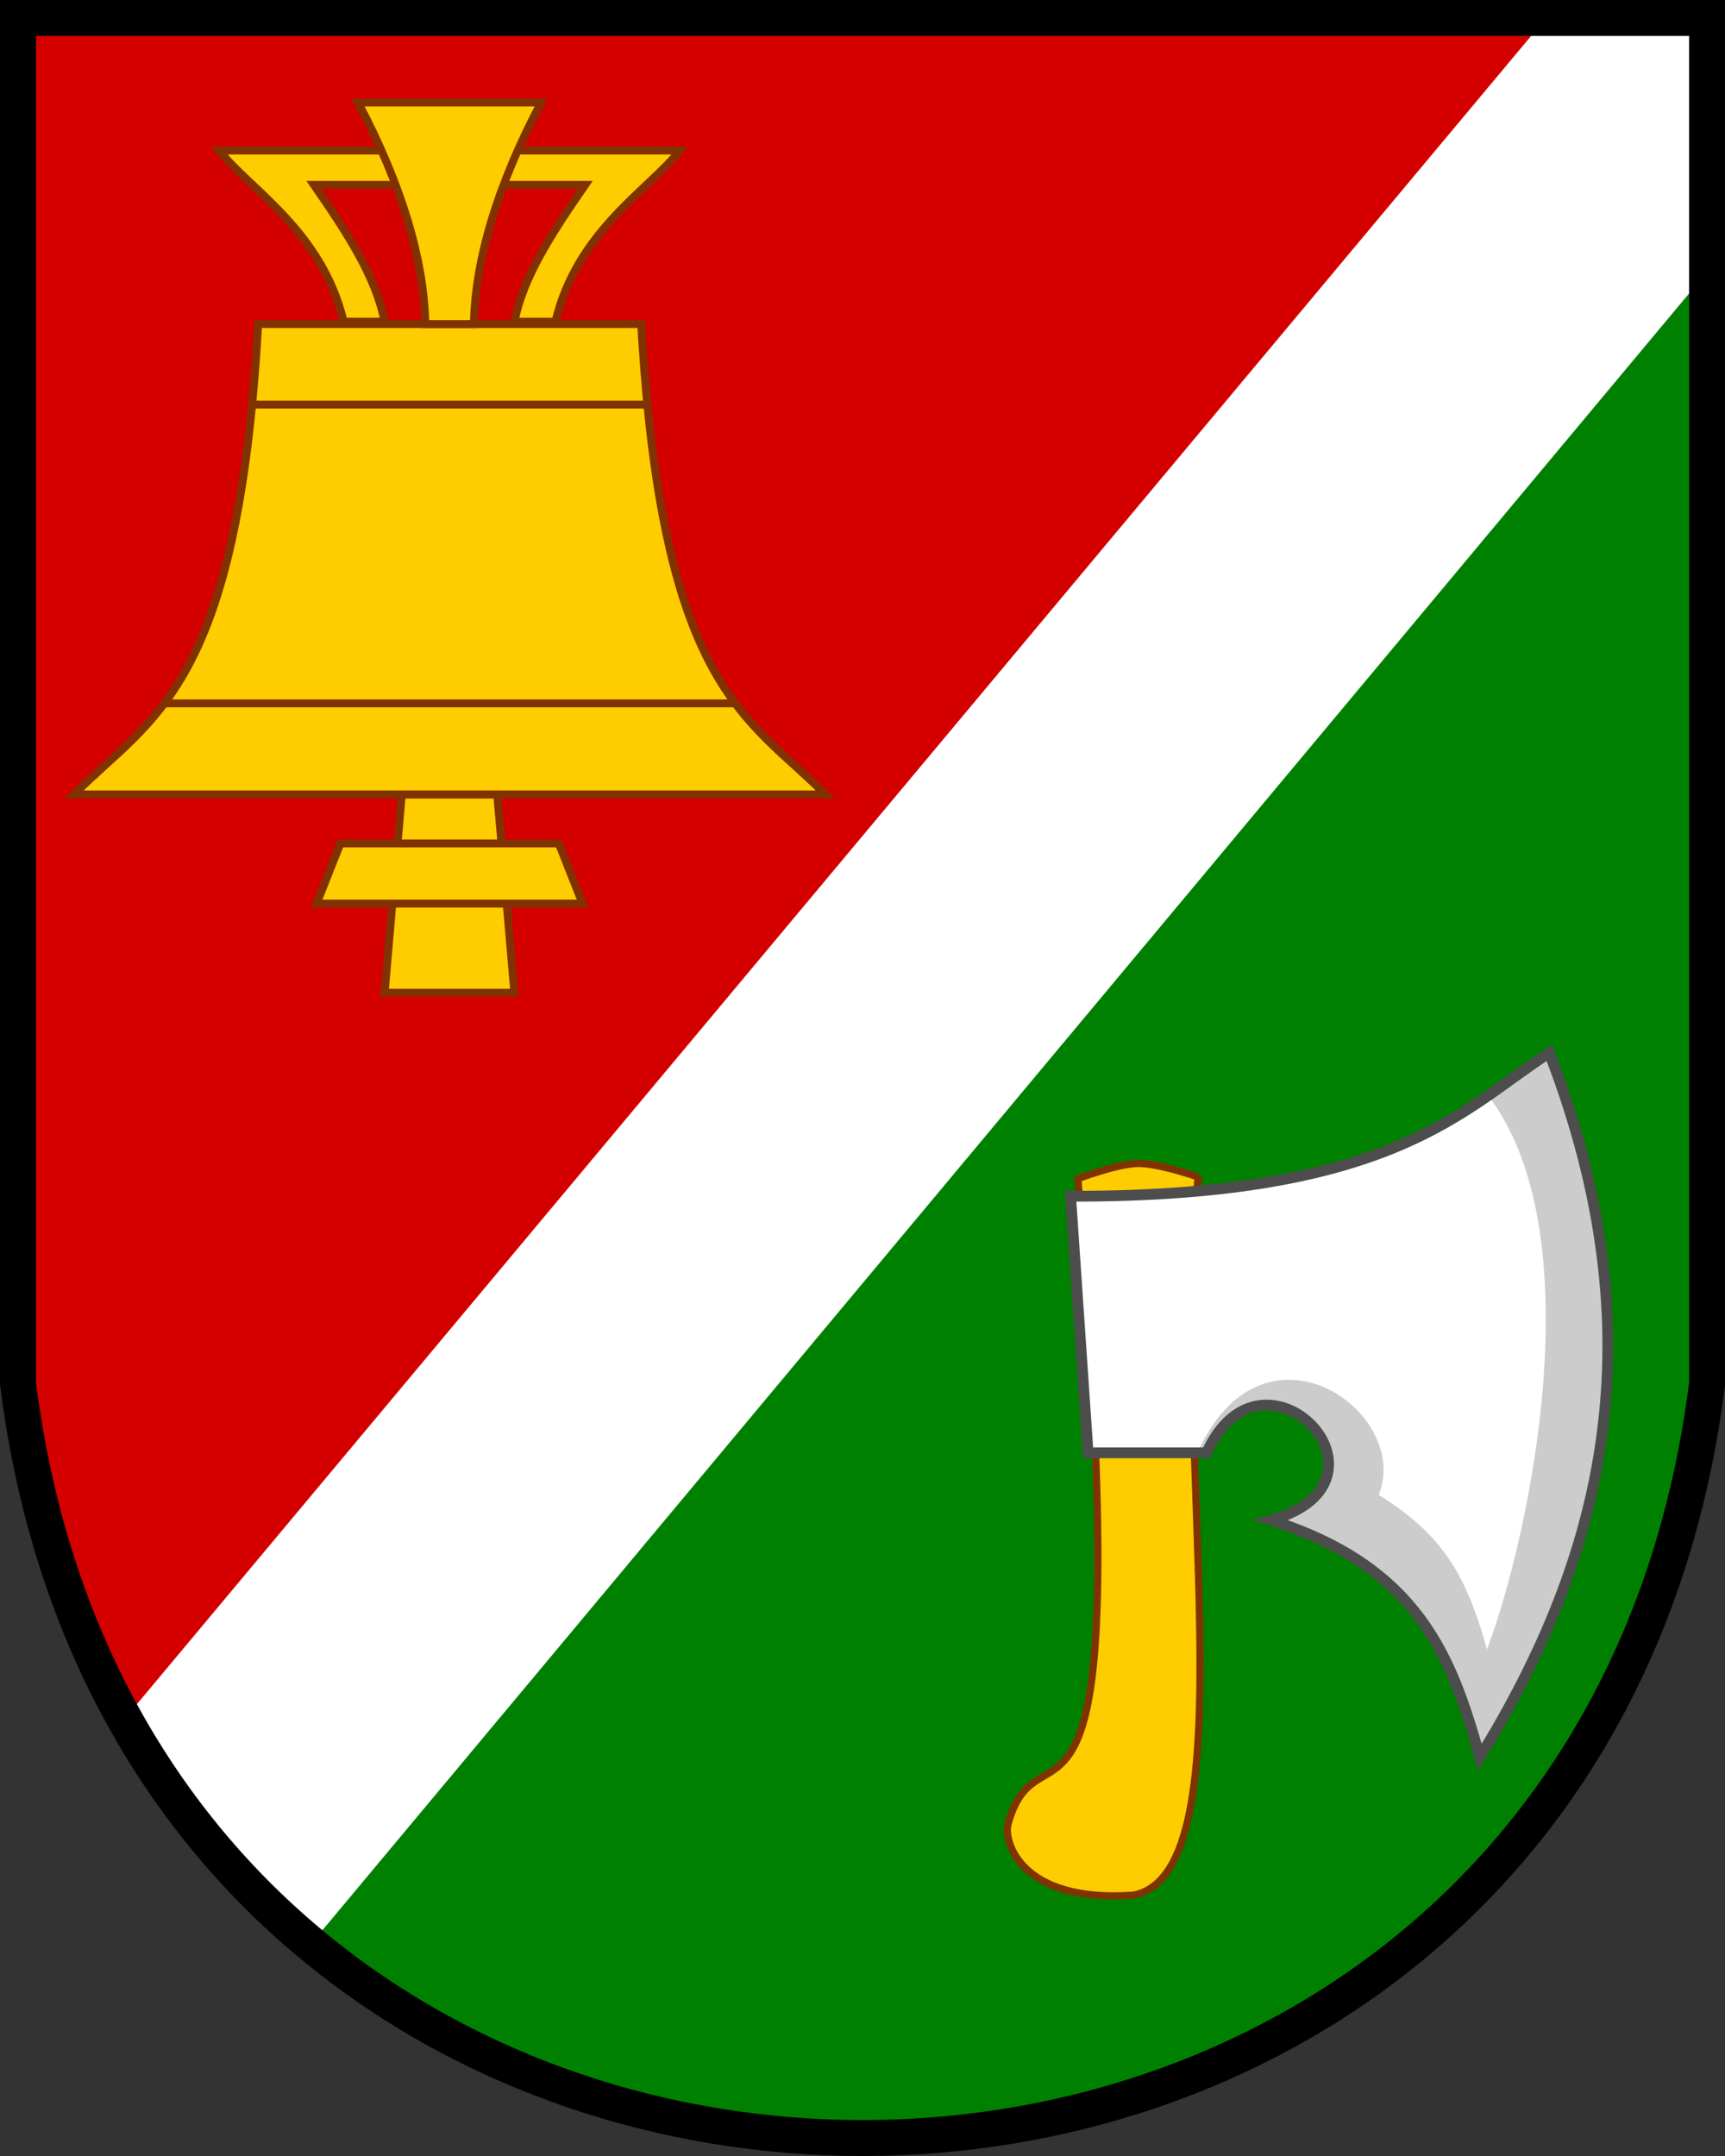
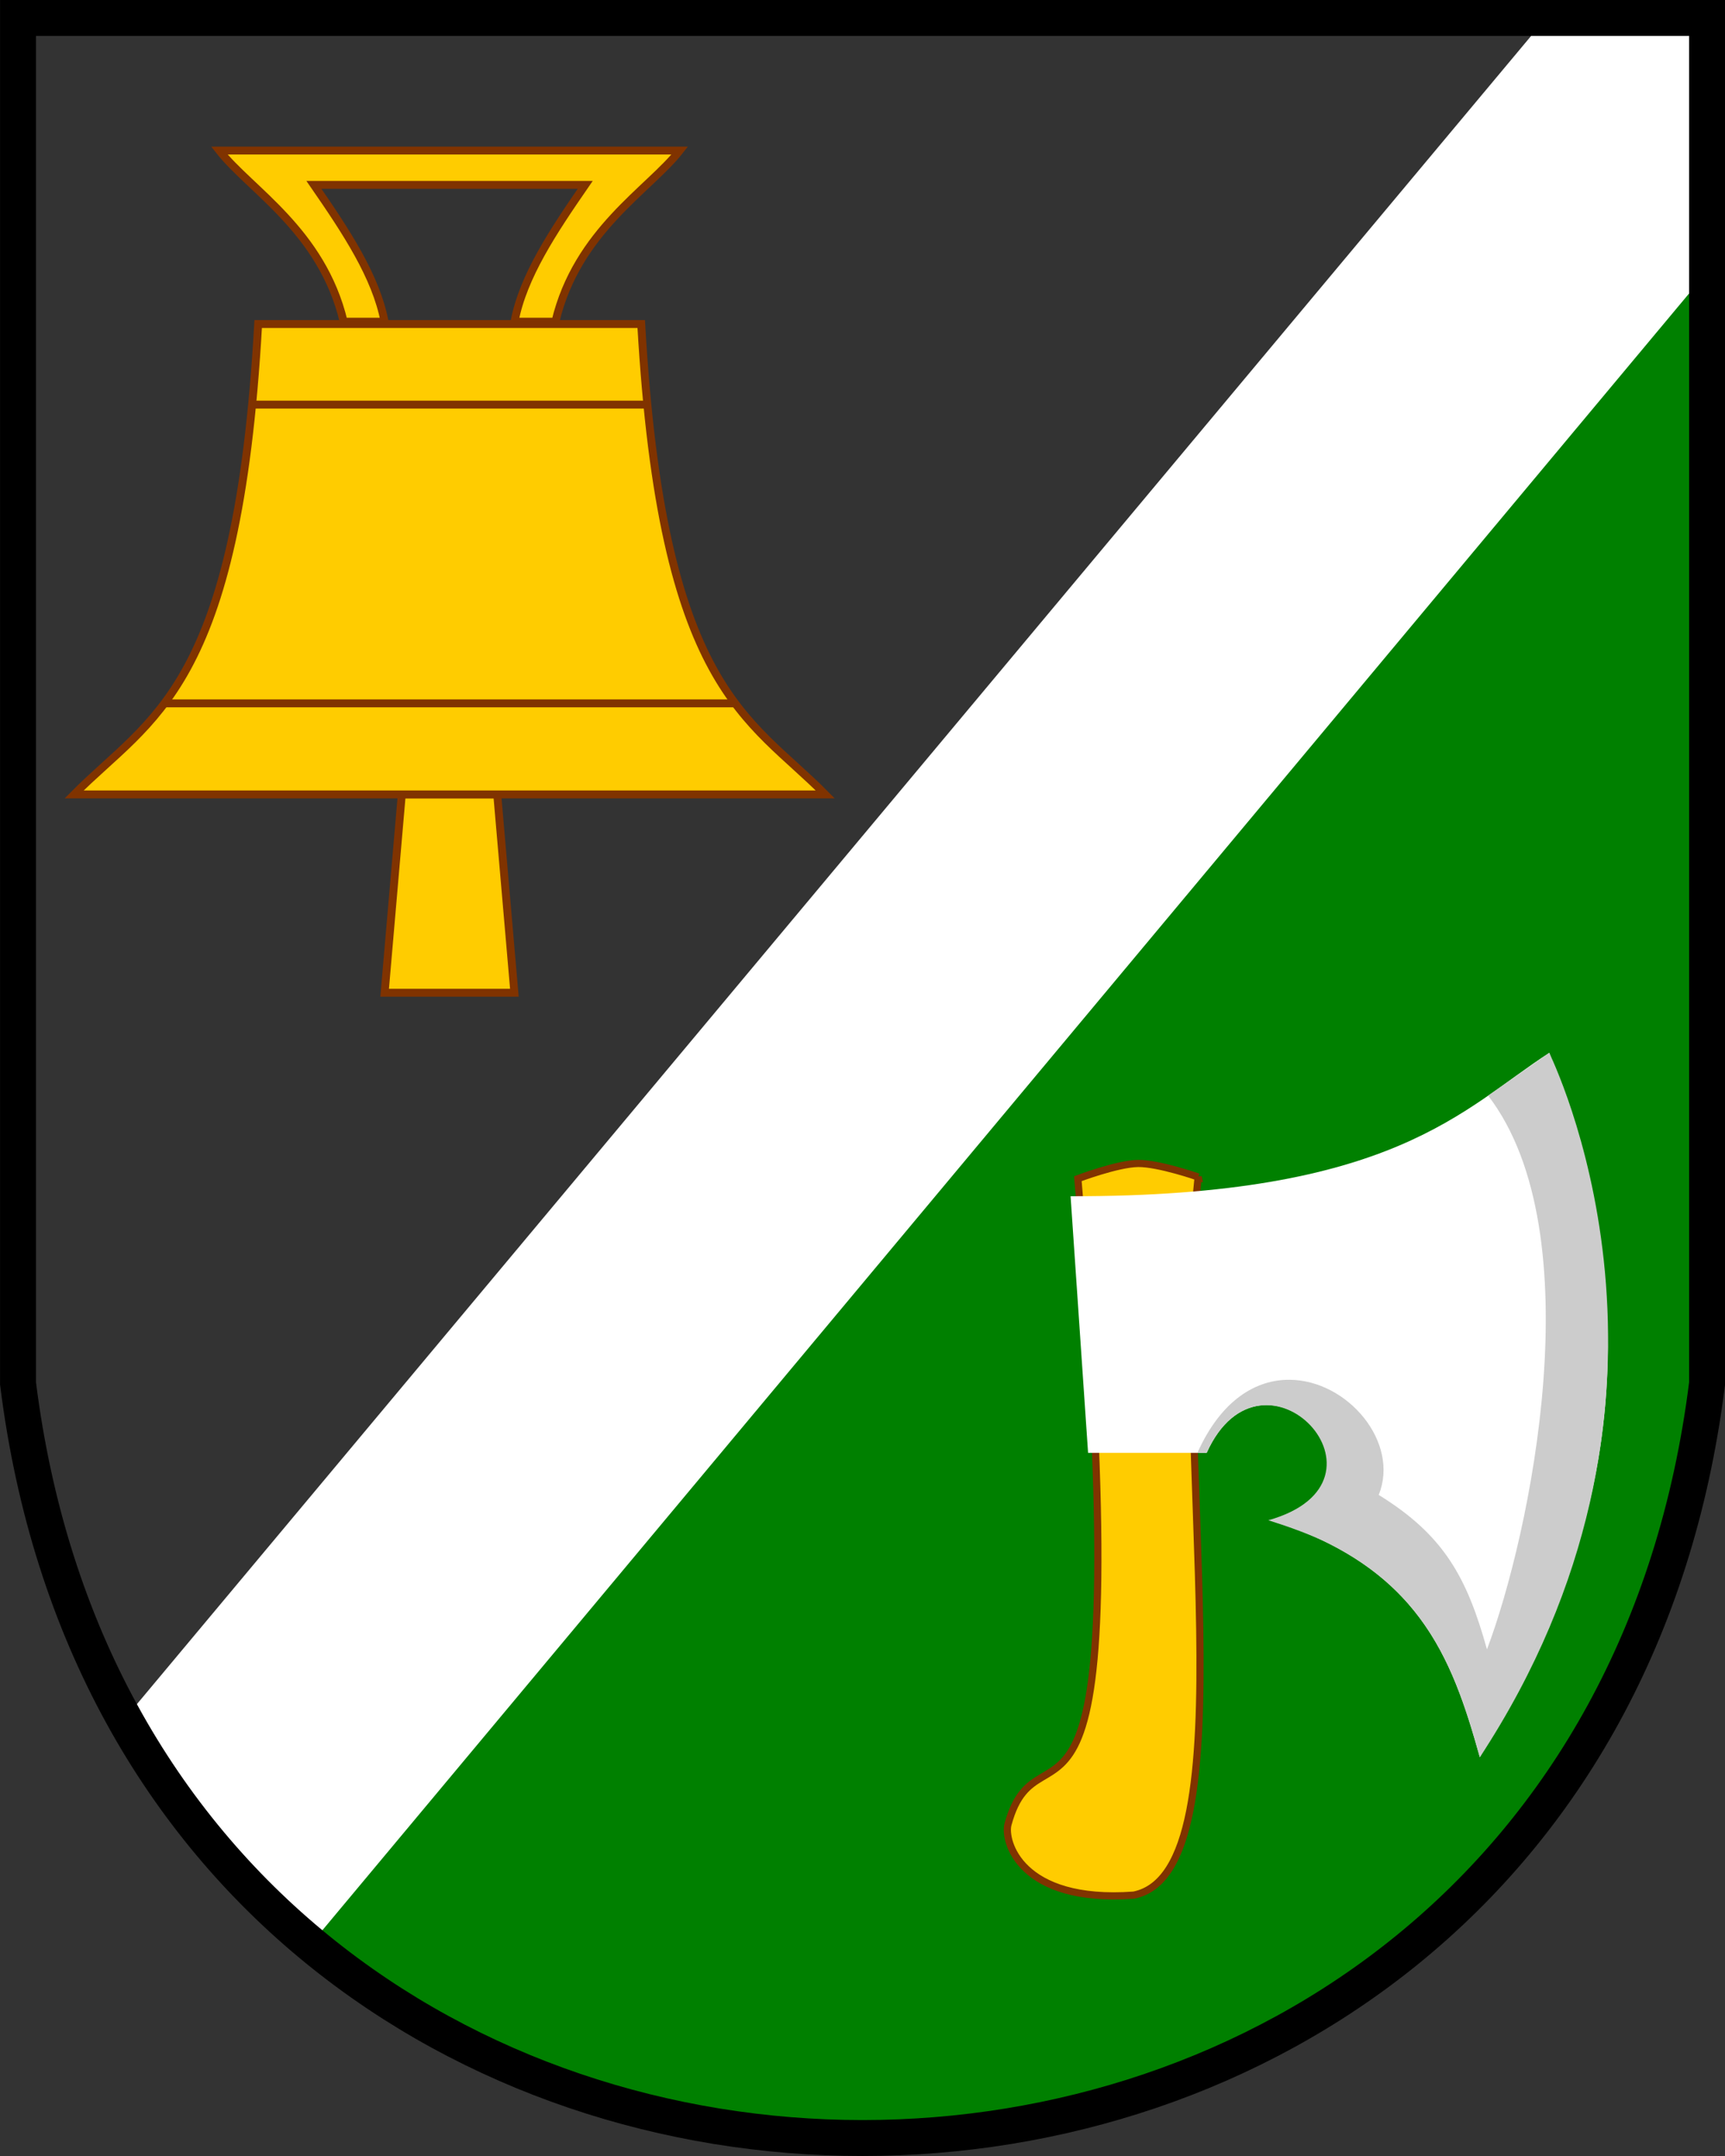
<svg xmlns="http://www.w3.org/2000/svg" height="600" width="480" version="1.1">
  <rect width="100%" height="100%" fill="#333333" stroke="none" />
-   <path d="m5.014 4.997v380c35 280 435 280 470 0v-380z" fill="#d40000" />
  <path d="m475 28.39-419.8 480.6c117 146.9 391.2 105.6 419.8-124v-356.6z" fill="#008000" />
  <path d="m426.9 8.983-390.5 467.3c13 25.69 29.97 47.44 49.72 65.19l392.9-470.6v-61.91z" fill="#FFF" />
  <path stroke="#000" stroke-width="10" d="m5.014 4.997v380c35 280 435 280 470 0v-380z" fill="none" />
  <path d="m333.4 327.5c-7.82 75.65 14.97 193.3-17.92 199.9-31.74 2.333-36.22-15.18-35-19.68 9.183-33.83 36.7 28.66 19.45-179.7 0 0 10.98-4.159 16.74-4.236 5.718-0.076 16.74 3.764 16.74 3.764z" stroke="#803300" stroke-width="2" fill="#fc0" />
  <path fill="#fff" d="m297.9 332.9c90.15 0.197 109.2-24.45 133.2-39.9 30.47 79.12 14.86 140.6-19.33 196-7.823-28.07-17.16-52.94-58.15-65.95 38.54-10.86-2.288-53.27-17.85-18.74h-33z" />
  <path fill="#ccc" d="m431.1 293-17.01 11.91c29.45 38.35 11.59 122.6-0.322 154.1-5.593-20.07-11.97-31.77-30.12-42.98 5.9-14.7-8.676-31.93-24.8-32.05-9.229-0.071-18.96 5.462-25.64 20.29 0.001 0.022 0.001 0.043 0.002 0.065h2.561c15.57-34.53 55.69 7.877 17.16 18.74 5.963 1.892 11.94 4.043 16.65 6.41 27.71 13.91 35.51 35.55 42.2 59.54 64.08-97.69 23.07-188 19.33-196z" />
-   <path d="m297.9 332.9c90.15 0.197 109.2-24.45 133.2-39.9 30.47 79.12 14.86 140.6-19.33 196-7.823-28.07-17.16-52.94-58.15-65.95 38.54-10.86-2.288-53.27-17.85-18.74h-33z" stroke="#4d4d4d" stroke-width="3" fill="none" />
  <g stroke="#803300" stroke-width="2.2" fill="#fc0">
    <path d="m111.8 221.1-4.769 55.18h36.1l-4.769-55.18zm-50.77-179.2c8.535 10.92 28.55 22.32 34.6 47.62h11.38c-2.4-12.61-10.73-25.13-19.66-38.07h75.49c-8.925 12.94-17.28 25.46-19.67 38.07h11.38c6.048-25.31 26.07-36.71 34.6-47.62z" />
    <path d="m71.84 90.18c-5.72 102.1-29.85 109.3-51.21 130.9h209c-21.3-21.6-45.4-28.8-51.2-130.9z" />
    <path d="m70.66 112.6h108.9m-133.9 83.14h158.9" />
-     <path d="m99.65 28.53c12.38 23.4 18.36 44.17 18.7 61.66h13.52c0.334-17.49 6.317-38.26 18.7-61.66zm-4.921 206.2-6.632 16.74h74.02l-6.632-16.74z" />
  </g>
</svg>